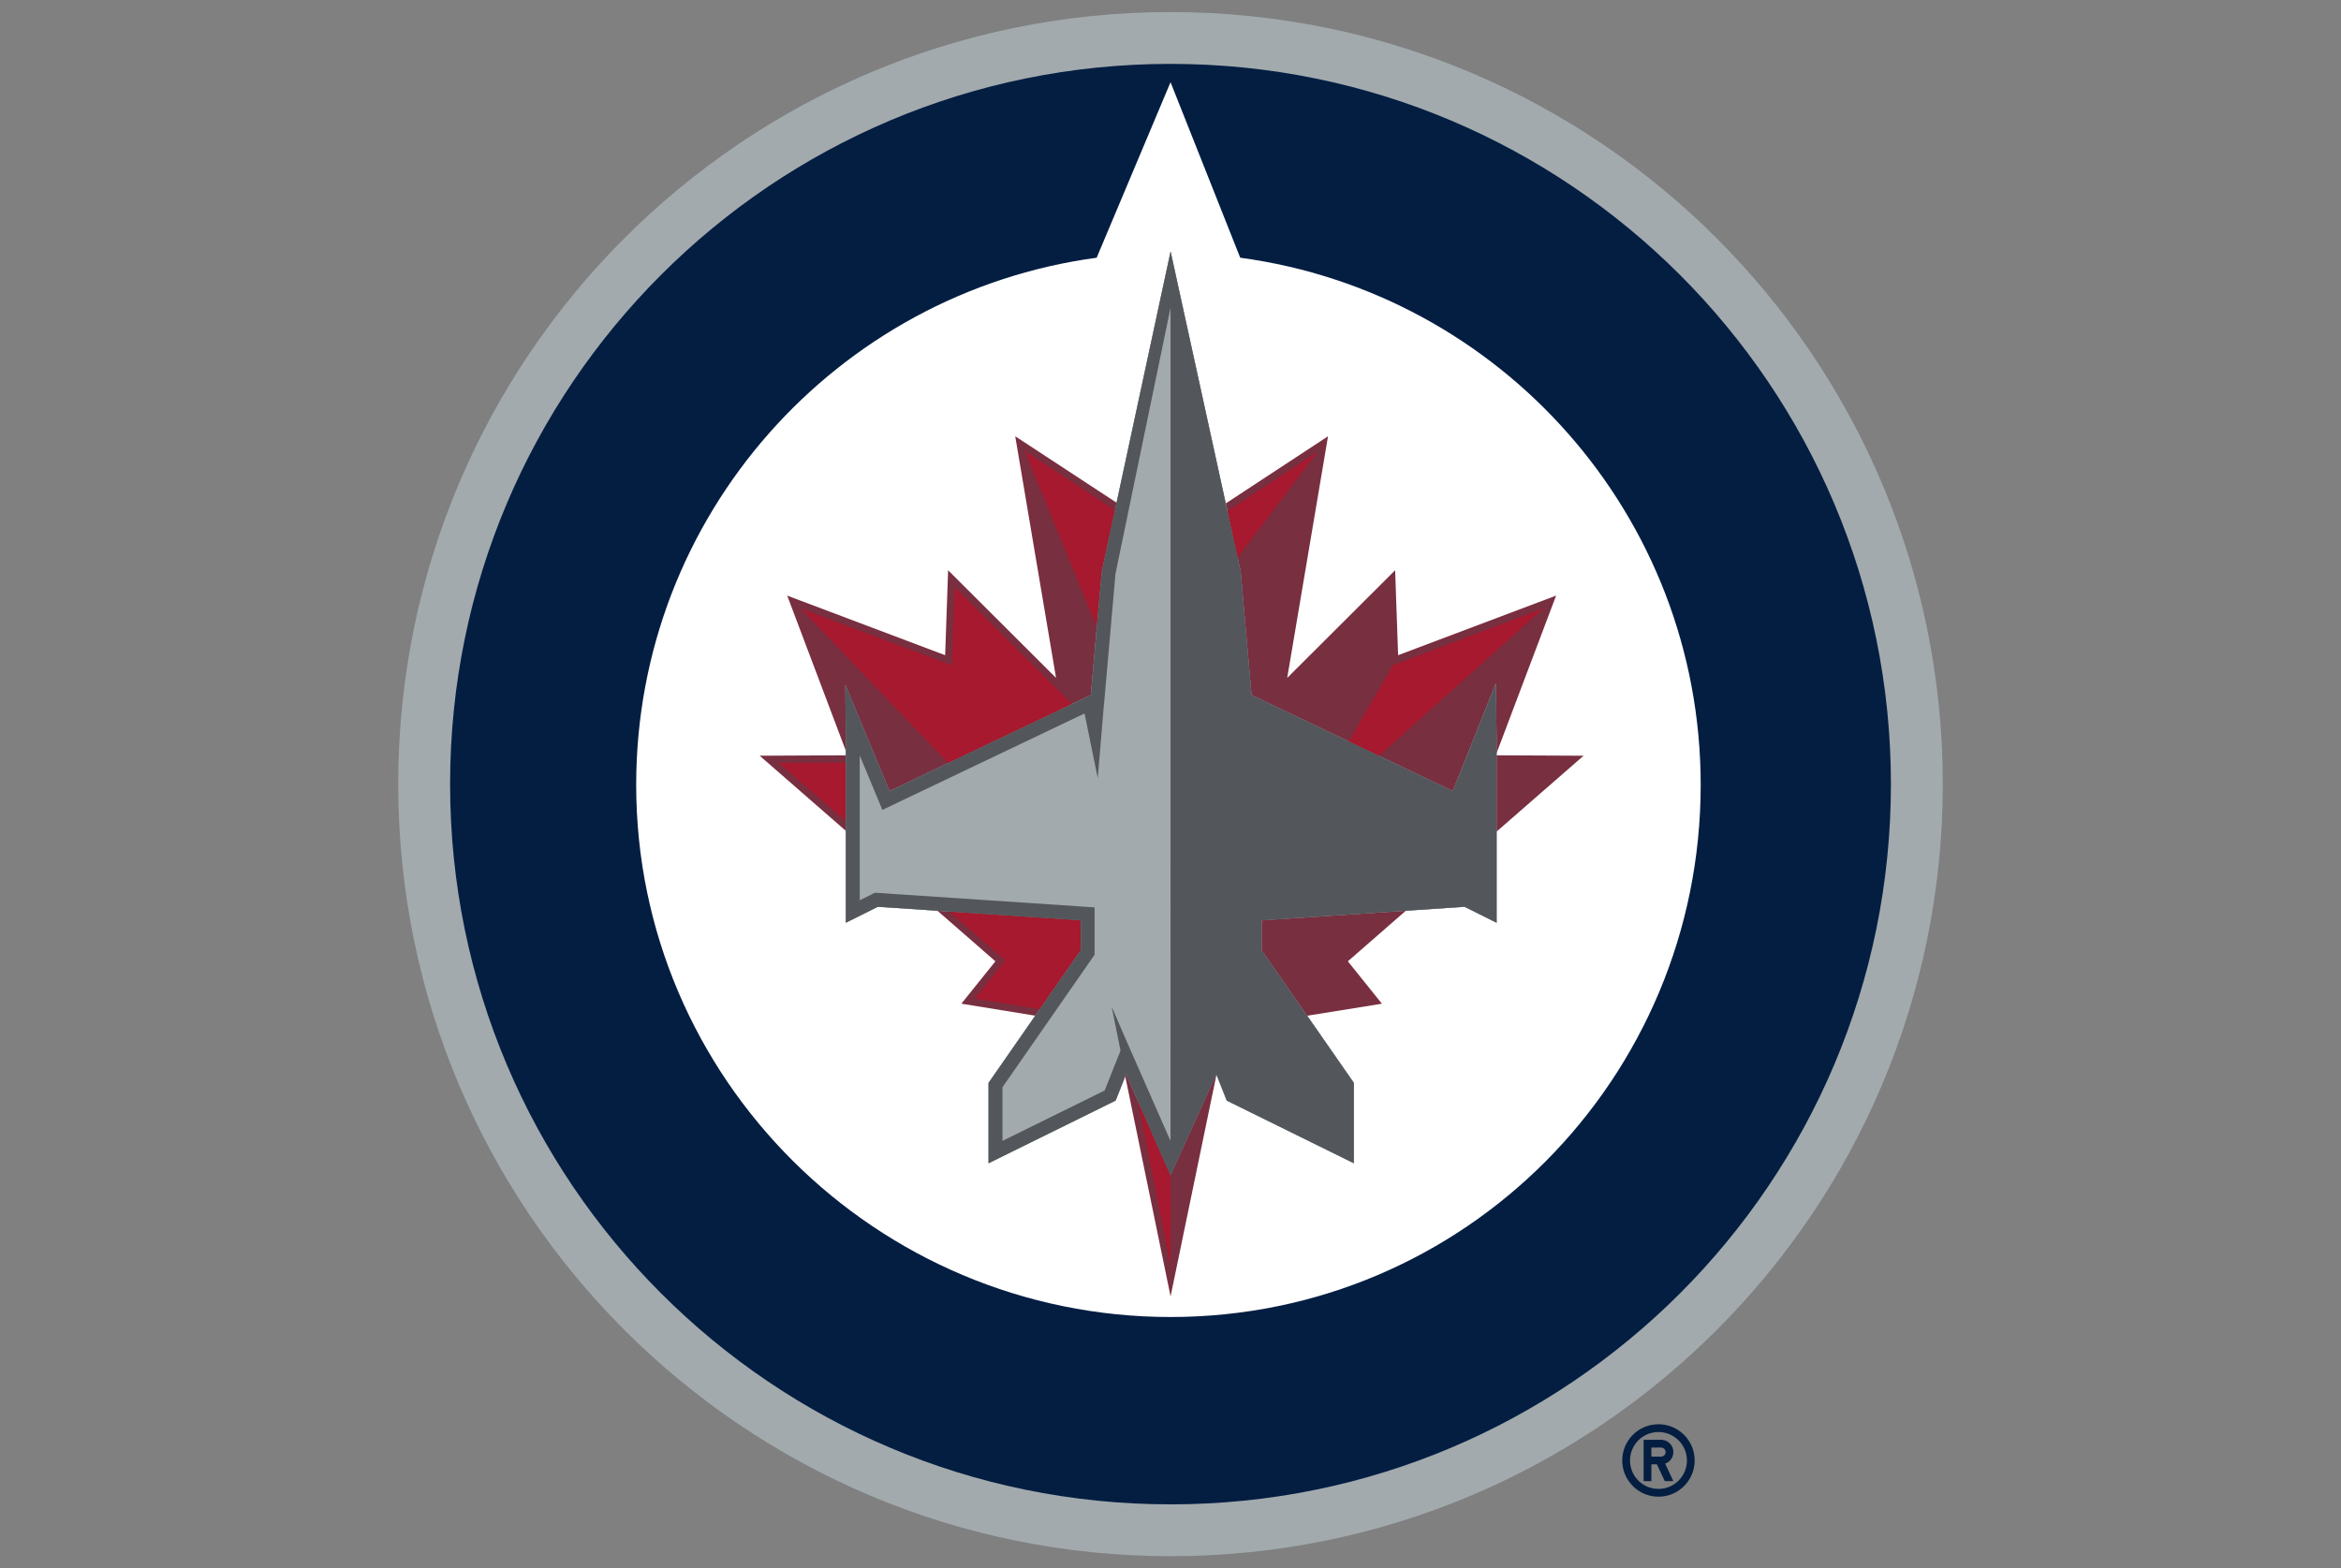
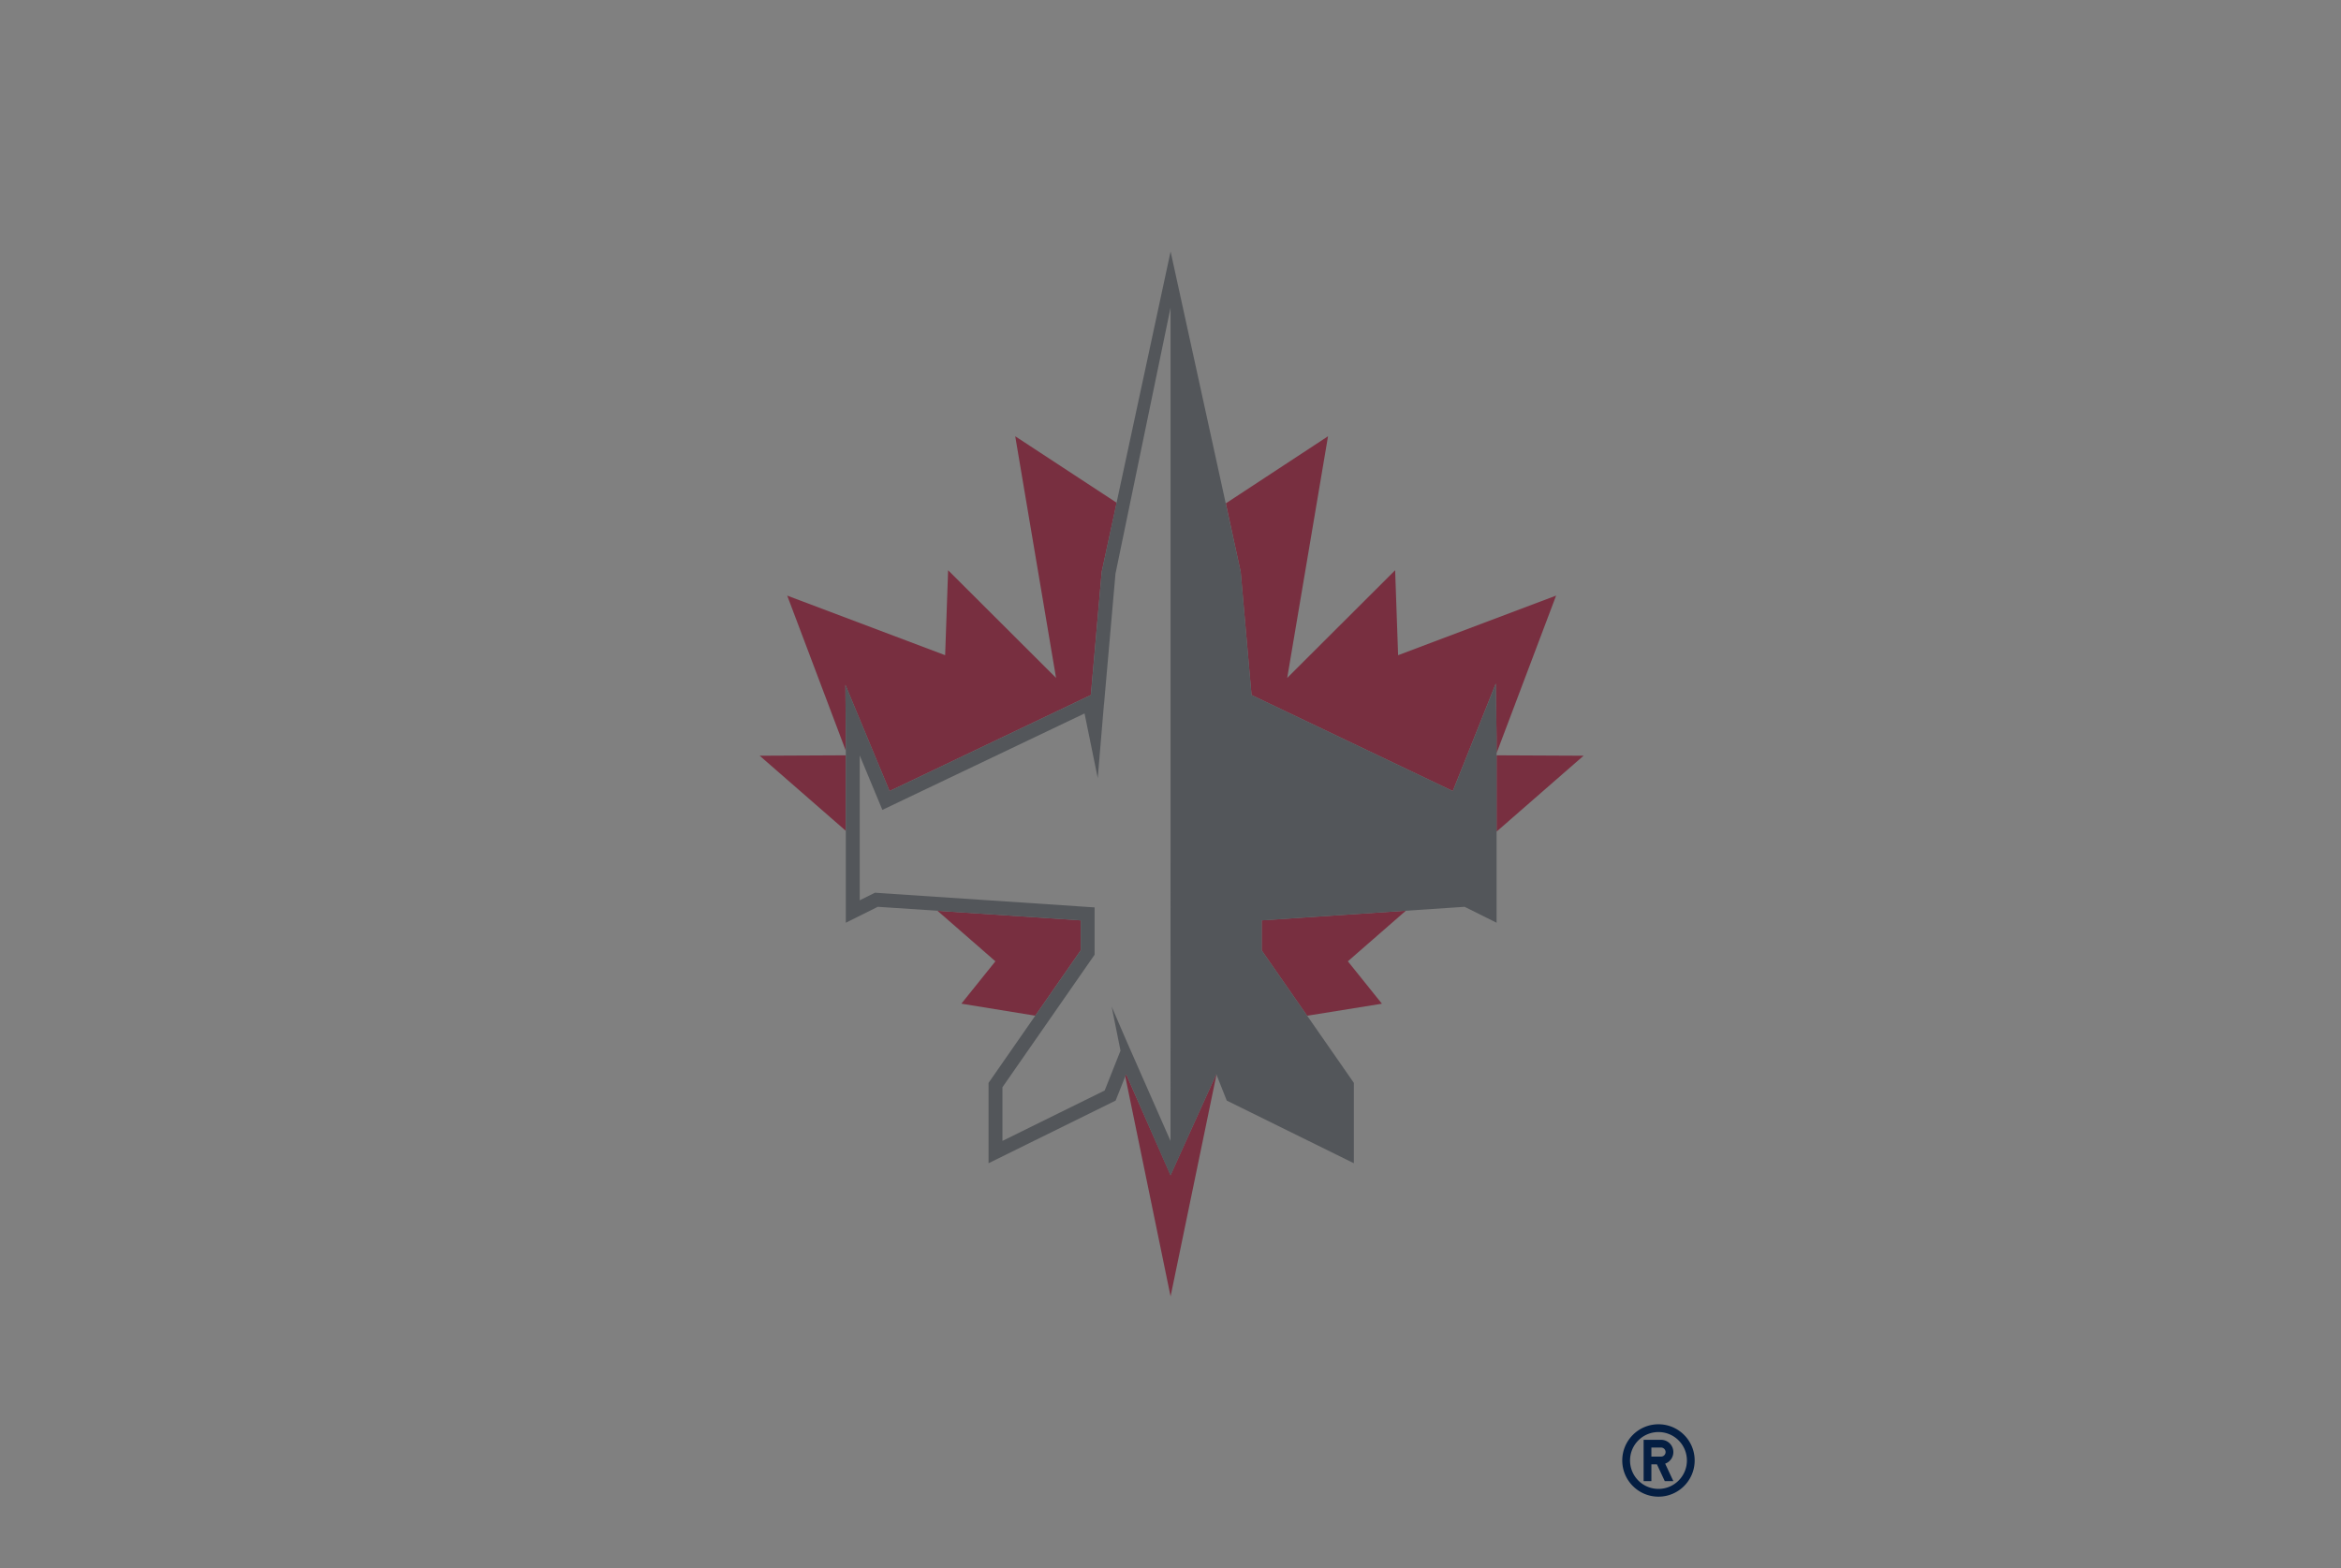
<svg xmlns="http://www.w3.org/2000/svg" viewBox="-5 -5 970 650" id="winnipeg" width="100%" height="100%">
  <rect x="-5" y="-5" width="970" height="650" fill="#808080" stroke="none" />
  <path fill="#041E42" d="M682.194 585.33c-8.281 0-15.005 6.714-15.005 15.002 0 8.277 6.724 15 15.005 15 8.282 0 14.995-6.723 14.995-15 0-8.288-6.713-15.001-14.995-15.001zm0 26.784a11.772 11.772 0 0 1-11.782-11.782c0-6.51 5.265-11.775 11.782-11.775 6.51 0 11.78 5.264 11.78 11.775 0 6.512-5.27 11.782-11.78 11.782zm6.164-15.26a5.085 5.085 0 0 0-5.09-5.082h-7.228v17.123h3.213v-6.954h2.306l3.246 6.954h3.553l-3.389-7.251a5.095 5.095 0 0 0 3.39-4.79zm-5.09 1.872h-4.015v-3.747h4.015c1.033 0 1.877.84 1.877 1.876a1.878 1.878 0 0 1-1.877 1.871z" />
-   <path fill="#A2AAAD" d="M799.997 320.002C799.997 496.739 656.793 640 480.048 640c-176.733 0-320.045-143.26-320.045-319.998C160.003 143.258 303.273 0 480.005 0c176.746 0 319.992 143.258 319.992 320.002" />
-   <path fill="#041E42" d="M480.005 21.477c-164.873 0-298.507 133.666-298.507 298.525 0 164.851 133.678 298.522 298.551 298.522s298.46-133.67 298.46-298.522c0-164.86-133.631-298.525-298.504-298.525zM615.12 377.453l-13.254-6.604-84.073 5.624v12.42l38.18 54.924v33.314l-52.662-25.965-4.333-10.935-18.977 42.006-18.39-42.014-4.347 10.943-52.654 25.965v-33.306l38.188-54.931v-12.421l-84.074-5.624-13.26 6.604v-76.958l-.162-21.645 18.298 44.02 83.403-39.797 4.497-51.088L480.04 99.241l29.05 132.744 4.496 51.088 83.395 39.798 17.808-44.582.33 22.206v76.958z" />
-   <path fill="#FFF" d="M508.888 101.817L480.02 29.064l-30.614 72.757c-107.727 14.533-190.801 106.785-190.801 218.5 0 121.796 99.611 220.547 221.415 220.547 121.806 0 219.666-98.75 219.666-220.546 0-111.717-83.066-203.974-190.798-218.505zM615.12 377.453l-13.254-6.604-84.073 5.624v12.42l38.18 54.924v33.314l-52.662-25.965-4.333-10.935-18.977 42.006-18.39-42.014-4.347 10.943-52.654 25.965v-33.306l38.188-54.931v-12.421l-84.074-5.624-13.26 6.604v-76.958l-.162-21.645 18.298 44.02 83.403-39.797 4.497-51.088L480.04 99.241l29.05 132.744 4.496 51.088 83.395 39.798 17.808-44.582.33 22.206v76.958z" />
  <g fill="#782F40">
    <path d="M345.287 278.851l18.302 44.02 83.402-39.8 4.5-51.086 6.194-28.61-42.022-27.552 16.913 100.154-44.723-44.622-1.227 35.21-65.442-24.693 24.269 64.262v-5.64l-.166-21.643zM442.785 376.473l-59.33-3.97 23.996 20.936L393.346 411l30.608 4.979 18.831-27.086zM480.027 482.037l-18.43-41.814-.35.885 18.784 91.215 19.011-91.892-.078-.2zM517.78 388.894L536.62 416l30.98-4.987-14.114-17.575 24.027-20.962-59.734 3.996zM513.575 283.073l83.396 39.798 17.807-44.582.329 22.203v6.67l24.672-65.3-65.466 24.703-1.235-35.21-44.719 44.629c1.146-6.954 16.913-100.162 16.913-100.162l-42.346 27.81 6.155 28.352 4.494 51.09zM651.158 308.228l-36.05-.17v31.622zM309.777 308.228l35.674 31.121v-31.291z" />
  </g>
  <g fill="#A6192E">
-     <path d="M442.717 376.473l-54.395-3.637 22.99 20.065c-.364 1.017-12.47 15.99-12.47 15.99l26.928 4.382 16.947-24.379v-12.421zM456.953 206.44l-37.238-24.452.074.443 29.622 72.384 2.009-22.829 5.533-25.546zM432.553 280.107c-.035-.028-.07-.047-.106-.076l-41.87-41.762-1.223 32.421-62.601-23.547 61.121 64.106 51.394-24.524-6.715-6.618zM466.468 451.326l13.593 68.66-.066-37.722zM317.635 311.15l27.75 24.214V311.02zM540.946 182.211l-37.386 24.662 4.193 19.317zM634.653 247.076l-62.515 23.652-18.28 31.602 12.502 5.967z" />
-   </g>
+     </g>
  <path fill="#53565A" d="M614.79 278.29l-17.808 44.58-83.395-39.797-4.495-51.088-29.05-132.744L451.5 231.985l-4.497 51.088-83.403 39.798-18.298-44.021.162 21.645v76.958l13.26-6.604 84.074 5.624v12.42l-38.188 54.932v33.306l52.654-25.965 4.346-10.943 18.391 42.014 18.977-42.006 4.333 10.935 52.661 25.965v-33.314l-38.179-54.923v-12.422l84.073-5.623 13.254 6.604v-76.958l-.33-22.206zM480.007 467.9l-18.2-41.34-6.187-14.344 3.664 18.26-6.553 16.506-42.36 20.894v-22.248l38.18-54.923v-19.608l-91.006-6.09-6.317 3.146v-60.032l9.384 22.555 83.771-39.971 5.468 26.782 2.574-30.62.028-.006 4.751-54.077 22.817-110.276-.014 345.393z" />
</svg>